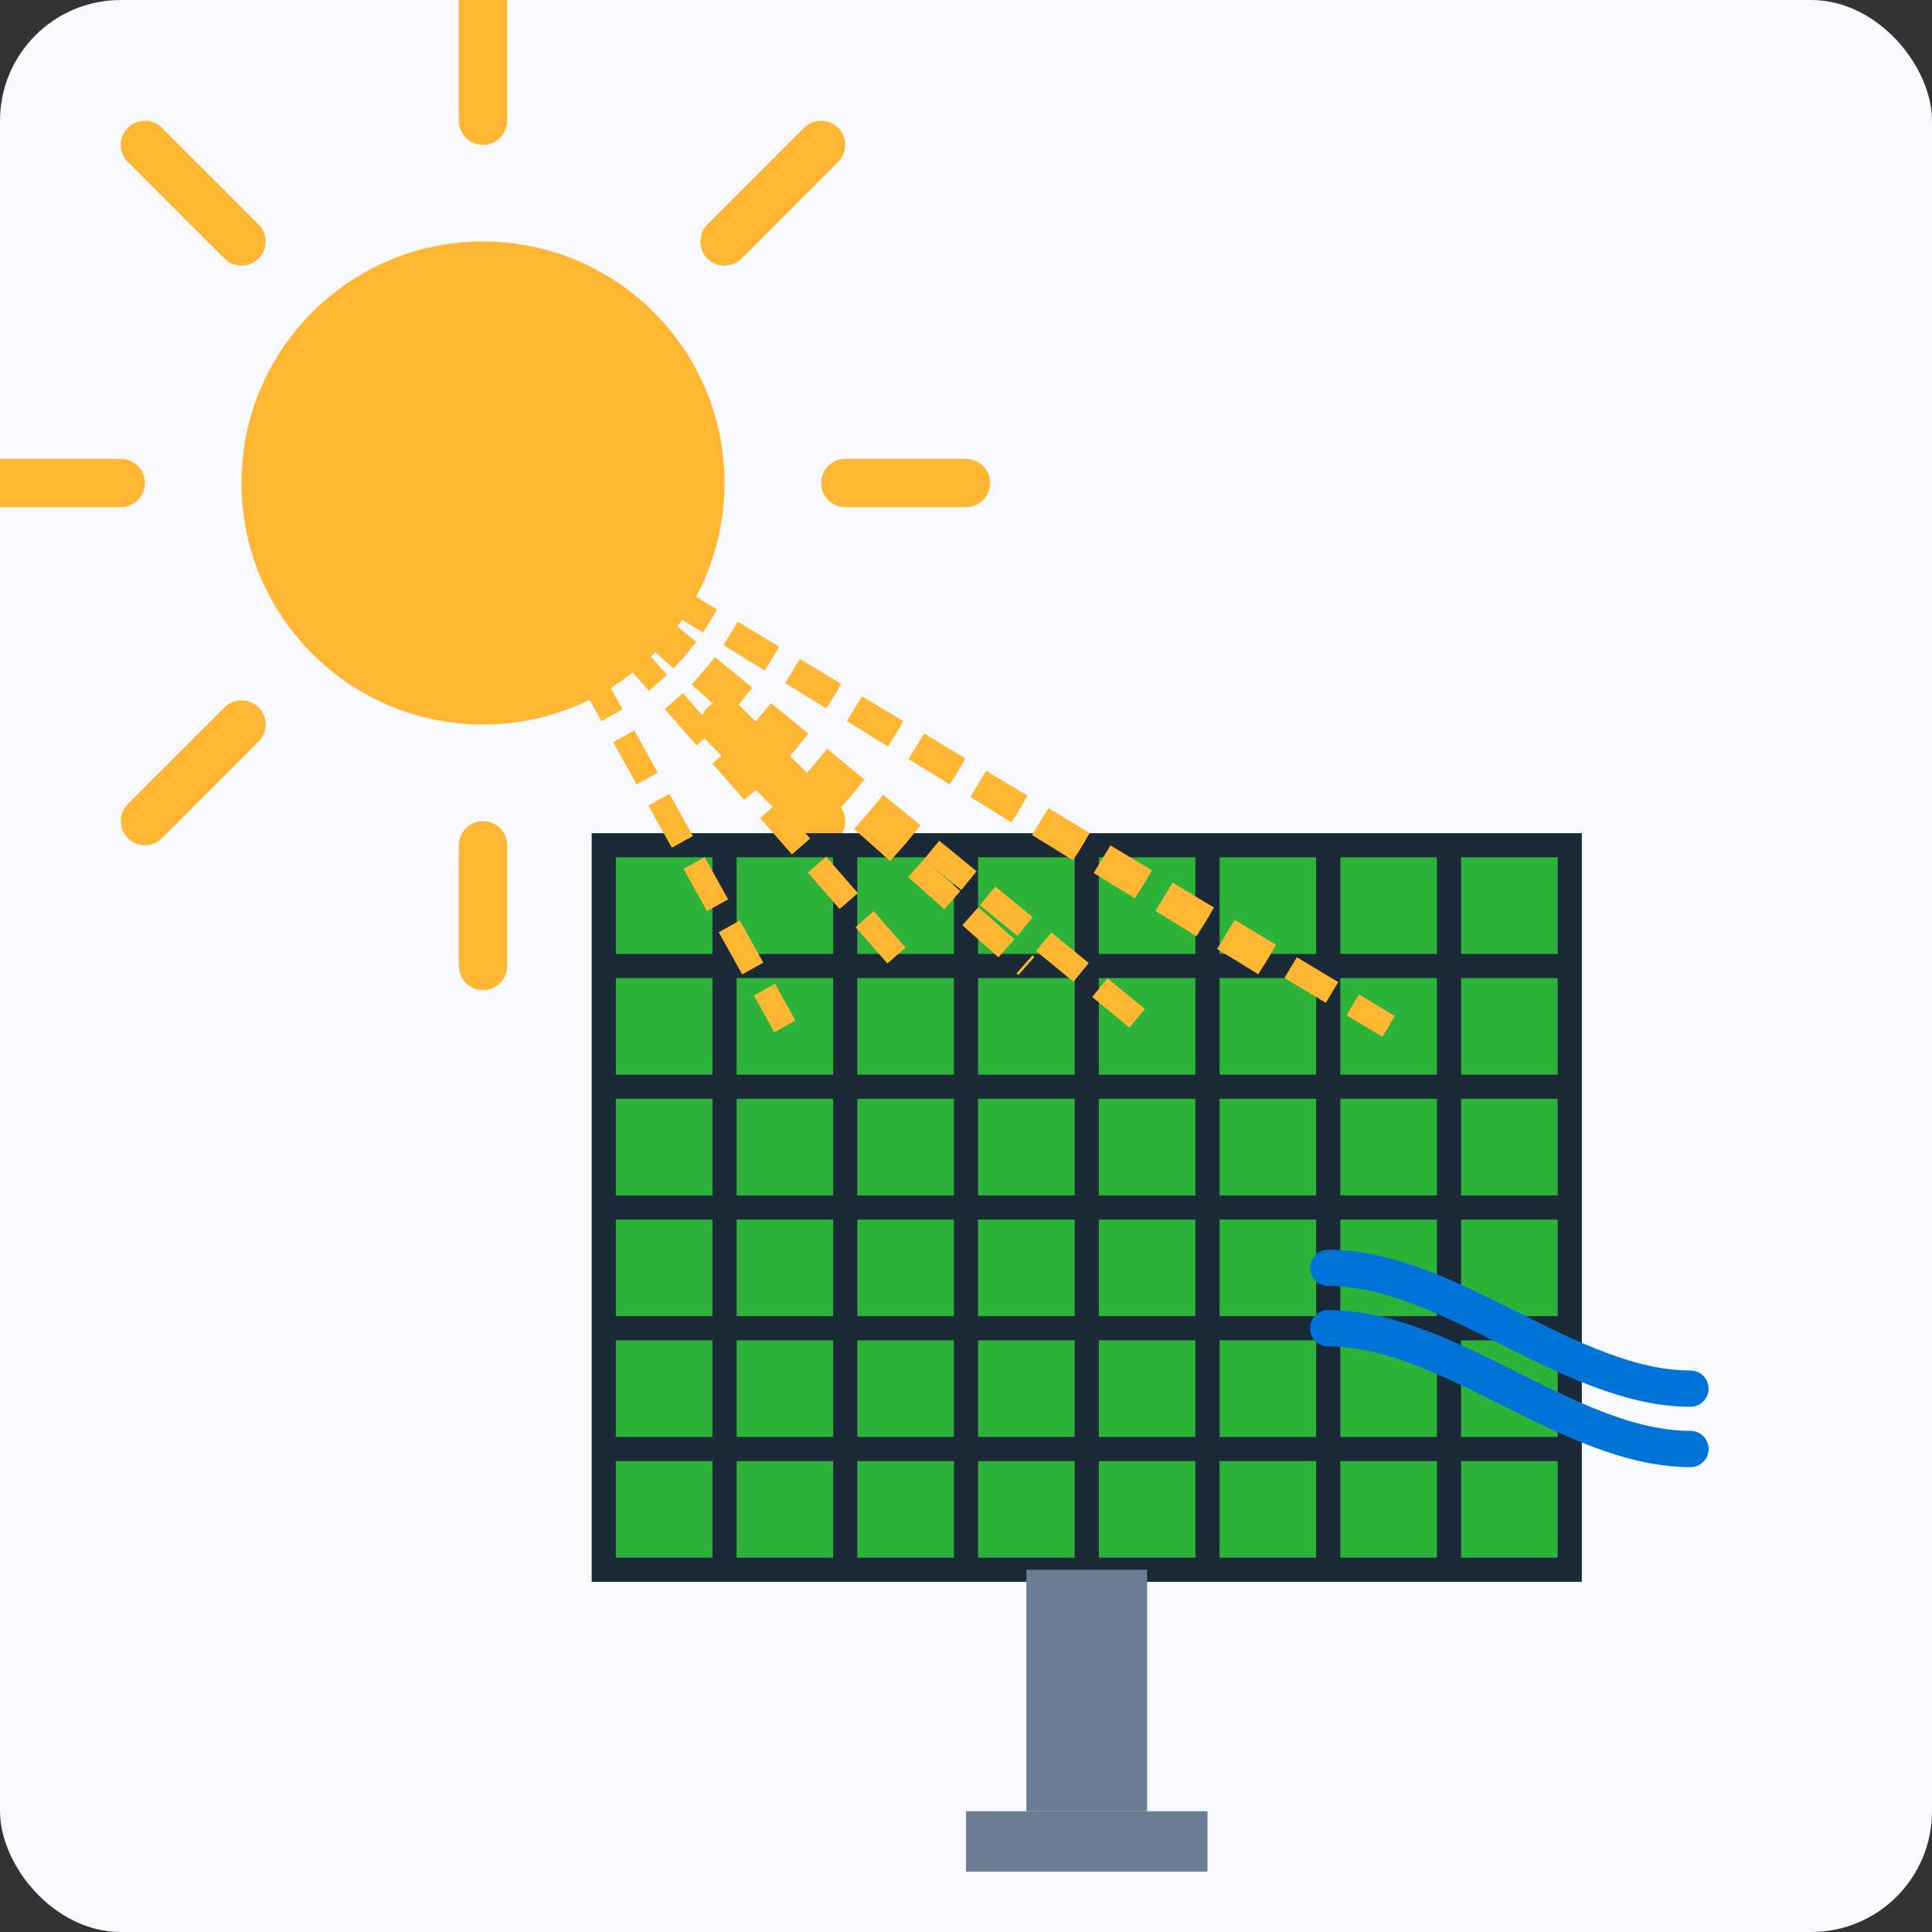
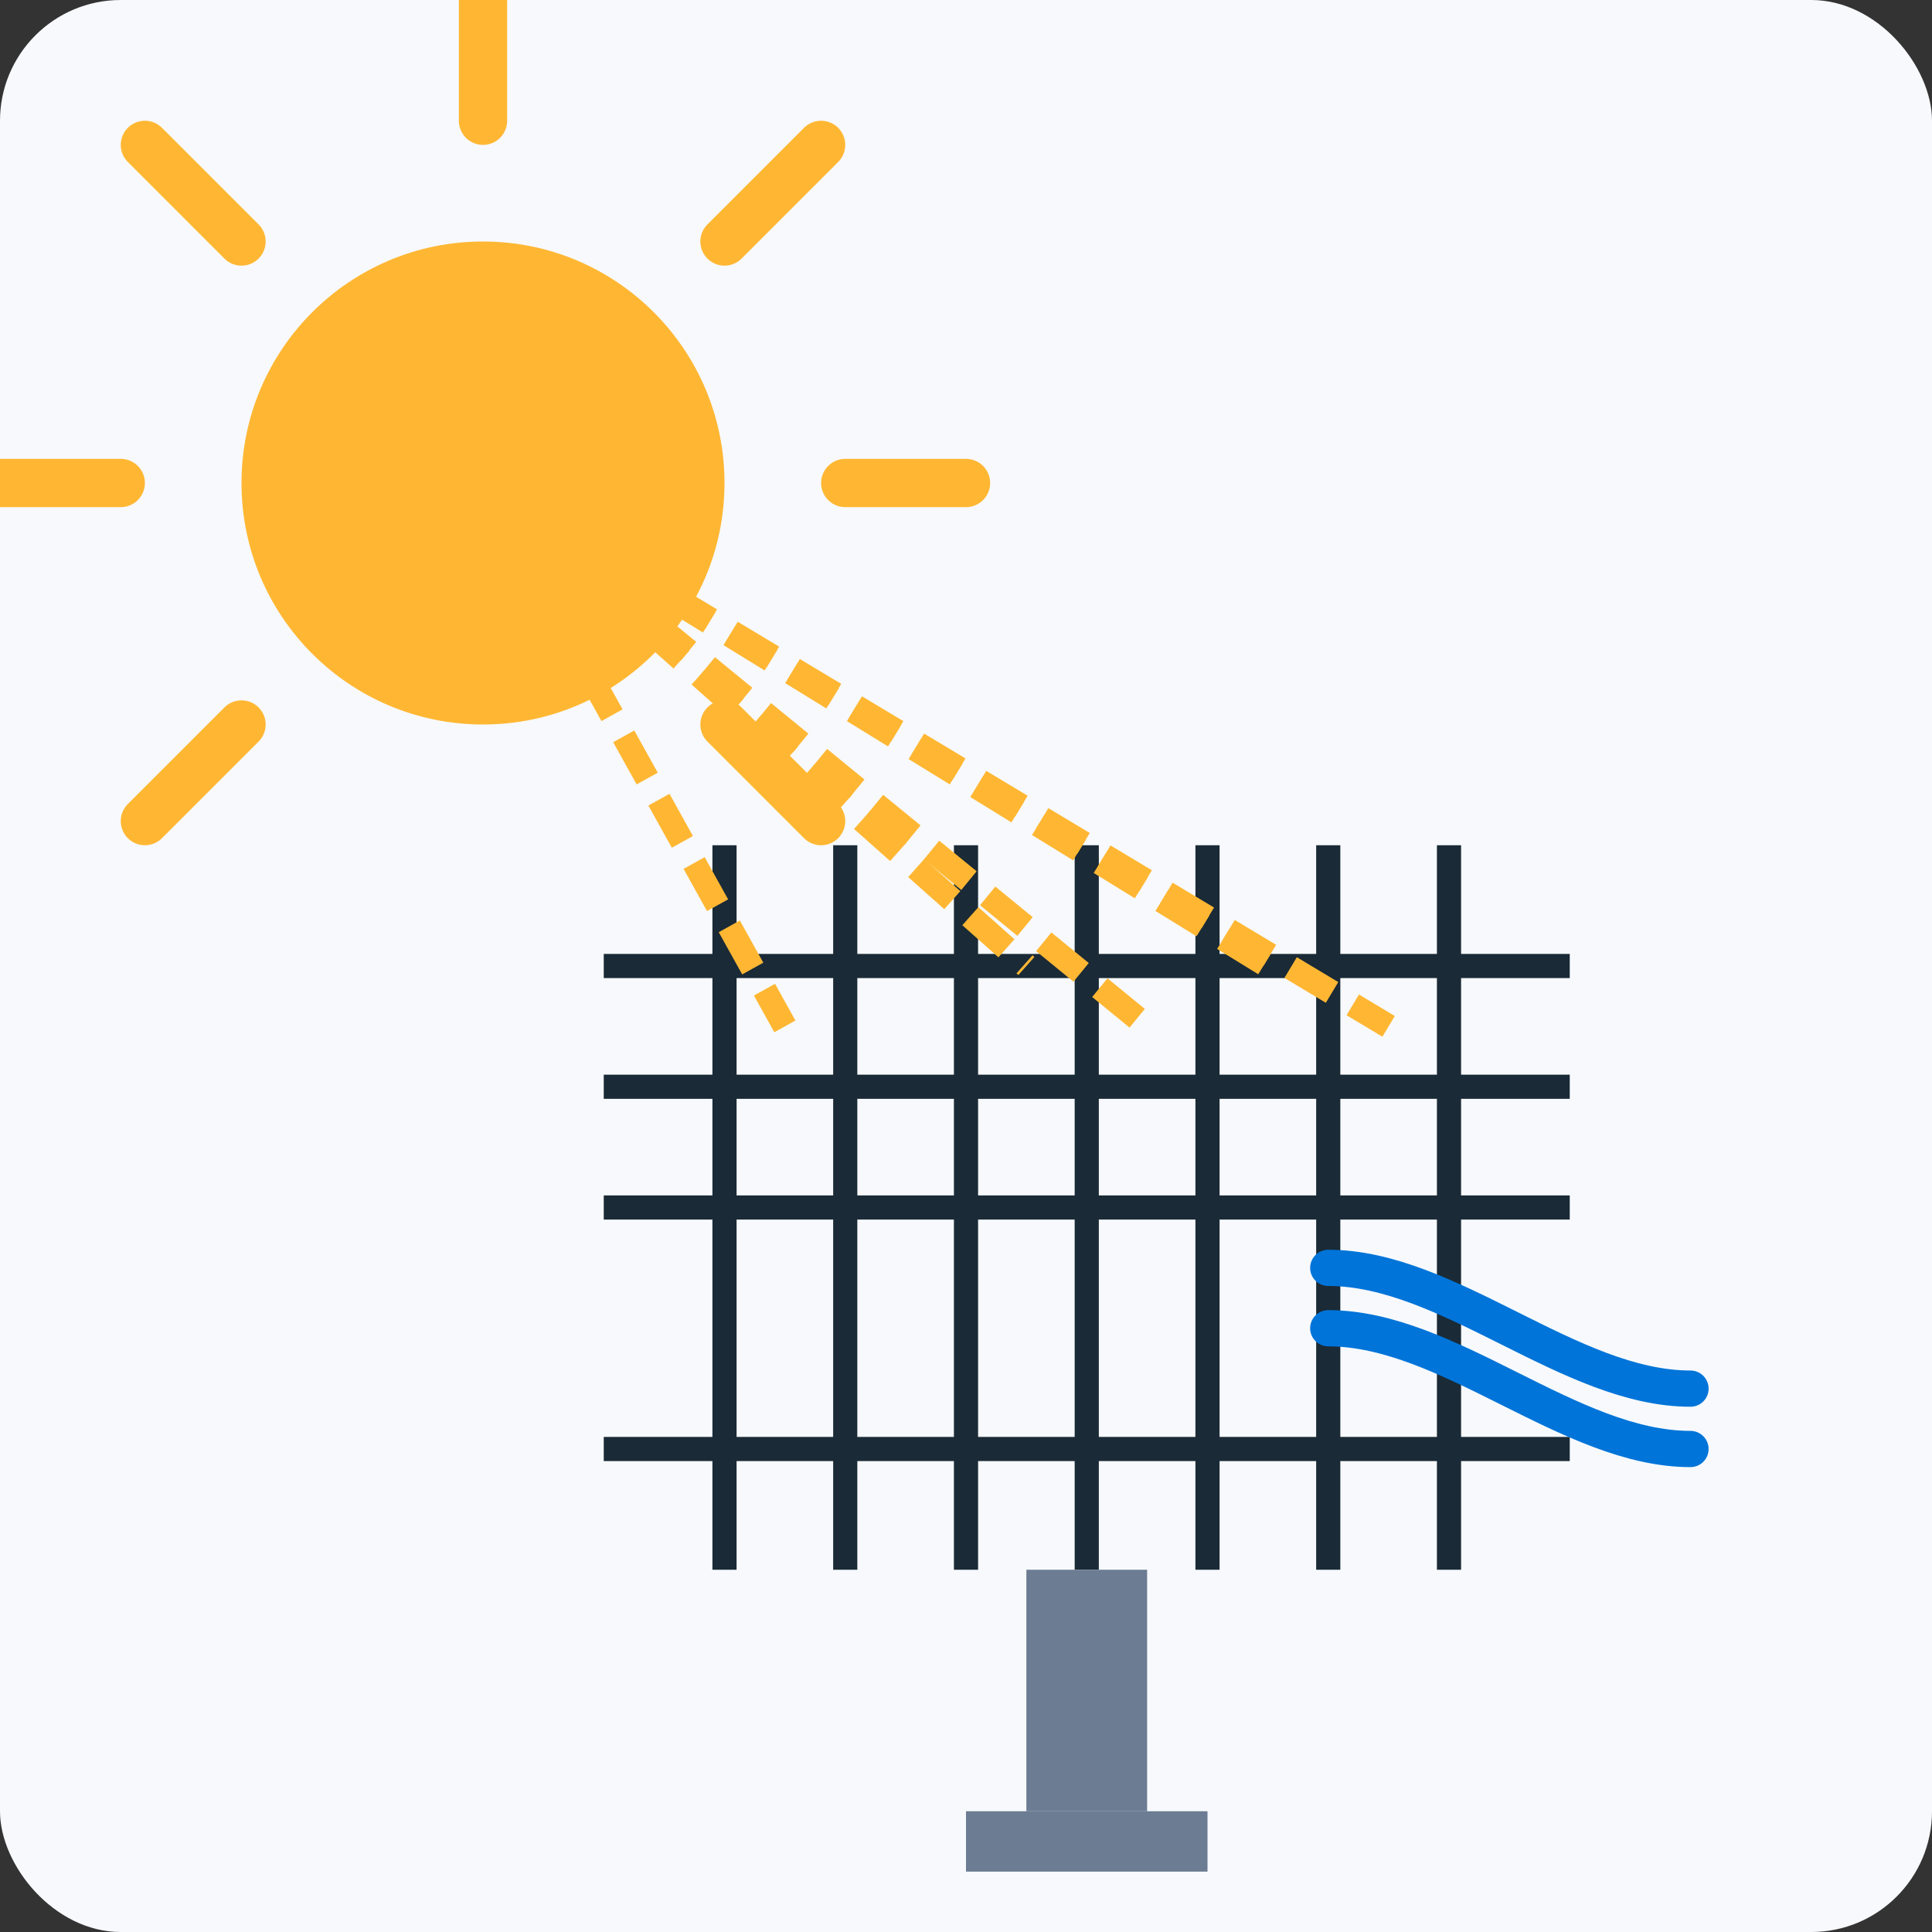
<svg xmlns="http://www.w3.org/2000/svg" width="160" height="160" viewBox="0 0 160 160" fill="none">
  <rect x="0" y="0" width="160" height="160" fill="#333333" stroke="none" />
  <rect width="160" height="160" rx="10" fill="#F7F9FC" />
  <circle cx="40" cy="40" r="20" fill="#FFB733" />
  <path d="M40 10L40 0" stroke="#FFB733" stroke-width="4" stroke-linecap="round" />
-   <path d="M40 80L40 70" stroke="#FFB733" stroke-width="4" stroke-linecap="round" />
  <path d="M10 40L0 40" stroke="#FFB733" stroke-width="4" stroke-linecap="round" />
  <path d="M80 40L70 40" stroke="#FFB733" stroke-width="4" stroke-linecap="round" />
  <path d="M20 20L12 12" stroke="#FFB733" stroke-width="4" stroke-linecap="round" />
  <path d="M68 68L60 60" stroke="#FFB733" stroke-width="4" stroke-linecap="round" />
  <path d="M20 60L12 68" stroke="#FFB733" stroke-width="4" stroke-linecap="round" />
  <path d="M68 12L60 20" stroke="#FFB733" stroke-width="4" stroke-linecap="round" />
-   <rect x="50" y="70" width="80" height="60" fill="#2DB33A" stroke="#1A2A36" stroke-width="2" />
  <line x1="50" y1="80" x2="130" y2="80" stroke="#1A2A36" stroke-width="2" />
  <line x1="50" y1="90" x2="130" y2="90" stroke="#1A2A36" stroke-width="2" />
  <line x1="50" y1="100" x2="130" y2="100" stroke="#1A2A36" stroke-width="2" />
-   <line x1="50" y1="110" x2="130" y2="110" stroke="#1A2A36" stroke-width="2" />
  <line x1="50" y1="120" x2="130" y2="120" stroke="#1A2A36" stroke-width="2" />
  <line x1="60" y1="70" x2="60" y2="130" stroke="#1A2A36" stroke-width="2" />
  <line x1="70" y1="70" x2="70" y2="130" stroke="#1A2A36" stroke-width="2" />
  <line x1="80" y1="70" x2="80" y2="130" stroke="#1A2A36" stroke-width="2" />
  <line x1="90" y1="70" x2="90" y2="130" stroke="#1A2A36" stroke-width="2" />
  <line x1="100" y1="70" x2="100" y2="130" stroke="#1A2A36" stroke-width="2" />
  <line x1="110" y1="70" x2="110" y2="130" stroke="#1A2A36" stroke-width="2" />
  <line x1="120" y1="70" x2="120" y2="130" stroke="#1A2A36" stroke-width="2" />
  <rect x="85" y="130" width="10" height="20" fill="#6B7C93" />
  <rect x="80" y="150" width="20" height="5" fill="#6B7C93" />
  <path d="M40 40L65 85" stroke="#FFB733" stroke-width="2" stroke-dasharray="4 2" />
-   <path d="M40 40L75 80" stroke="#FFB733" stroke-width="2" stroke-dasharray="4 2" />
  <path d="M40 40L85 80" stroke="#FFB733" stroke-width="2" stroke-dasharray="4 2" />
  <path d="M40 40L95 85" stroke="#FFB733" stroke-width="2" stroke-dasharray="4 2" />
  <path d="M40 40L105 80" stroke="#FFB733" stroke-width="2" stroke-dasharray="4 2" />
  <path d="M40 40L115 85" stroke="#FFB733" stroke-width="2" stroke-dasharray="4 2" />
  <path d="M110 105C120 105 130 115 140 115" stroke="#0074D9" stroke-width="3" stroke-linecap="round" />
  <path d="M110 110C120 110 130 120 140 120" stroke="#0074D9" stroke-width="3" stroke-linecap="round" />
</svg>